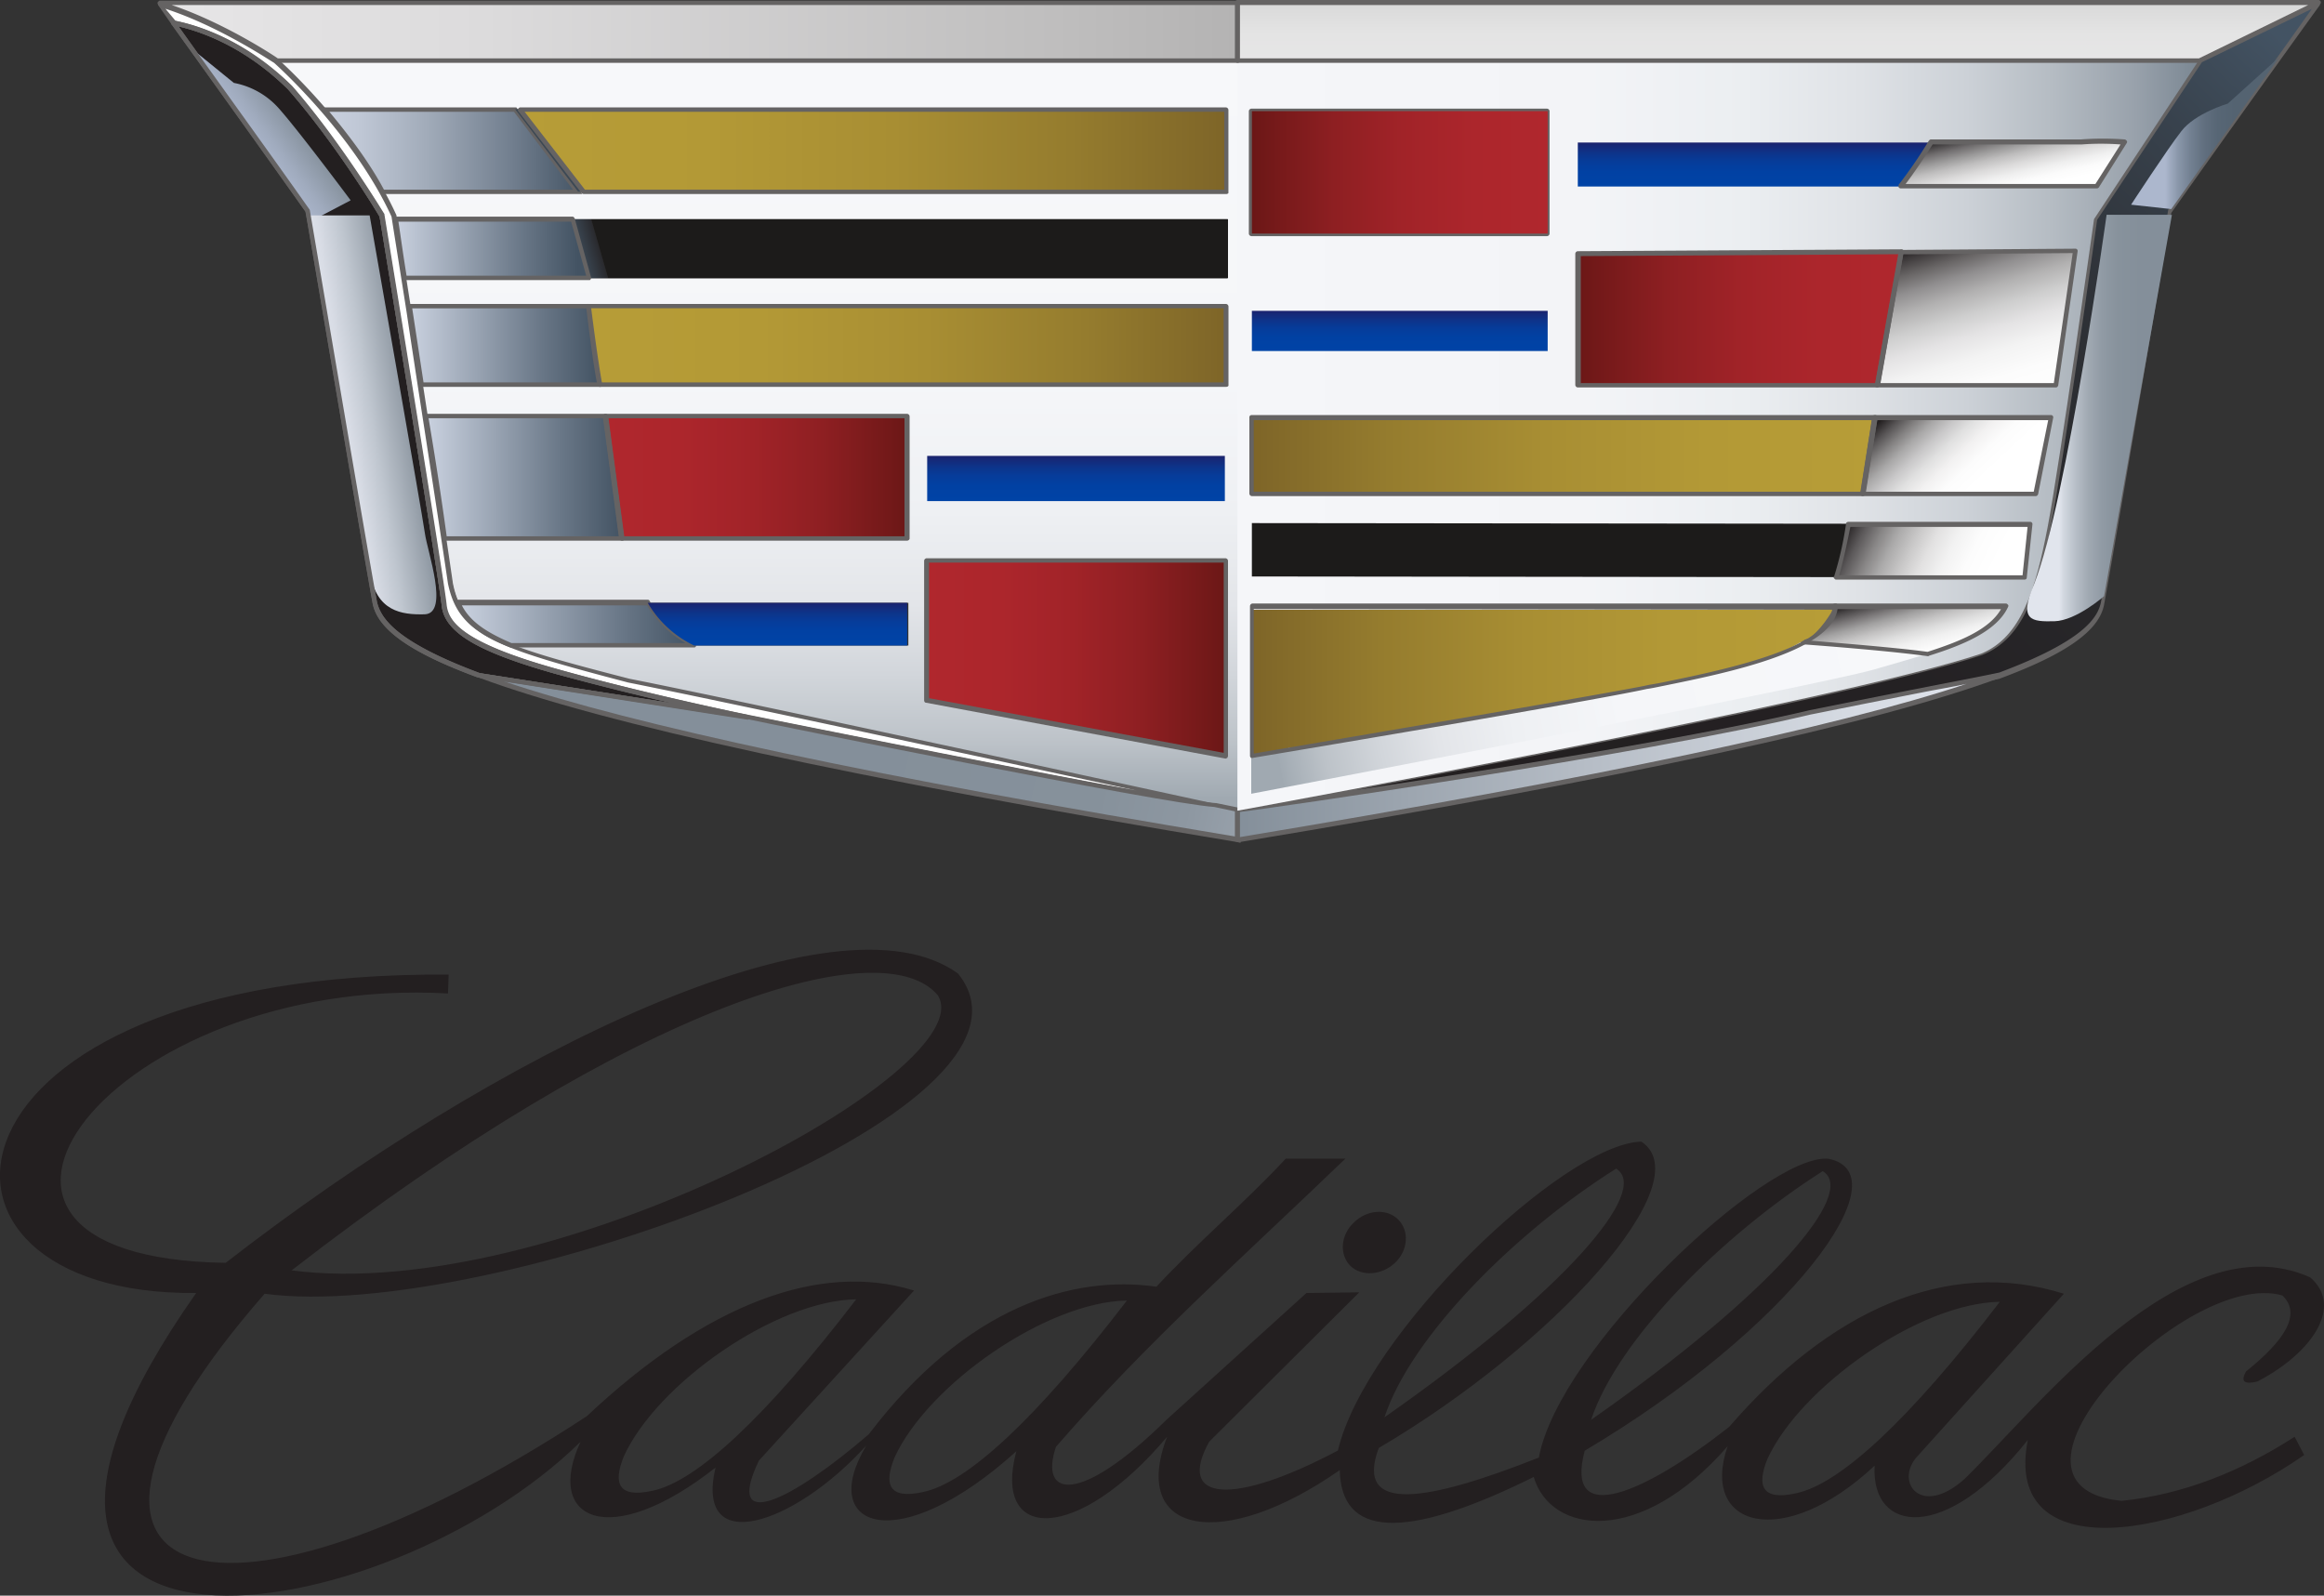
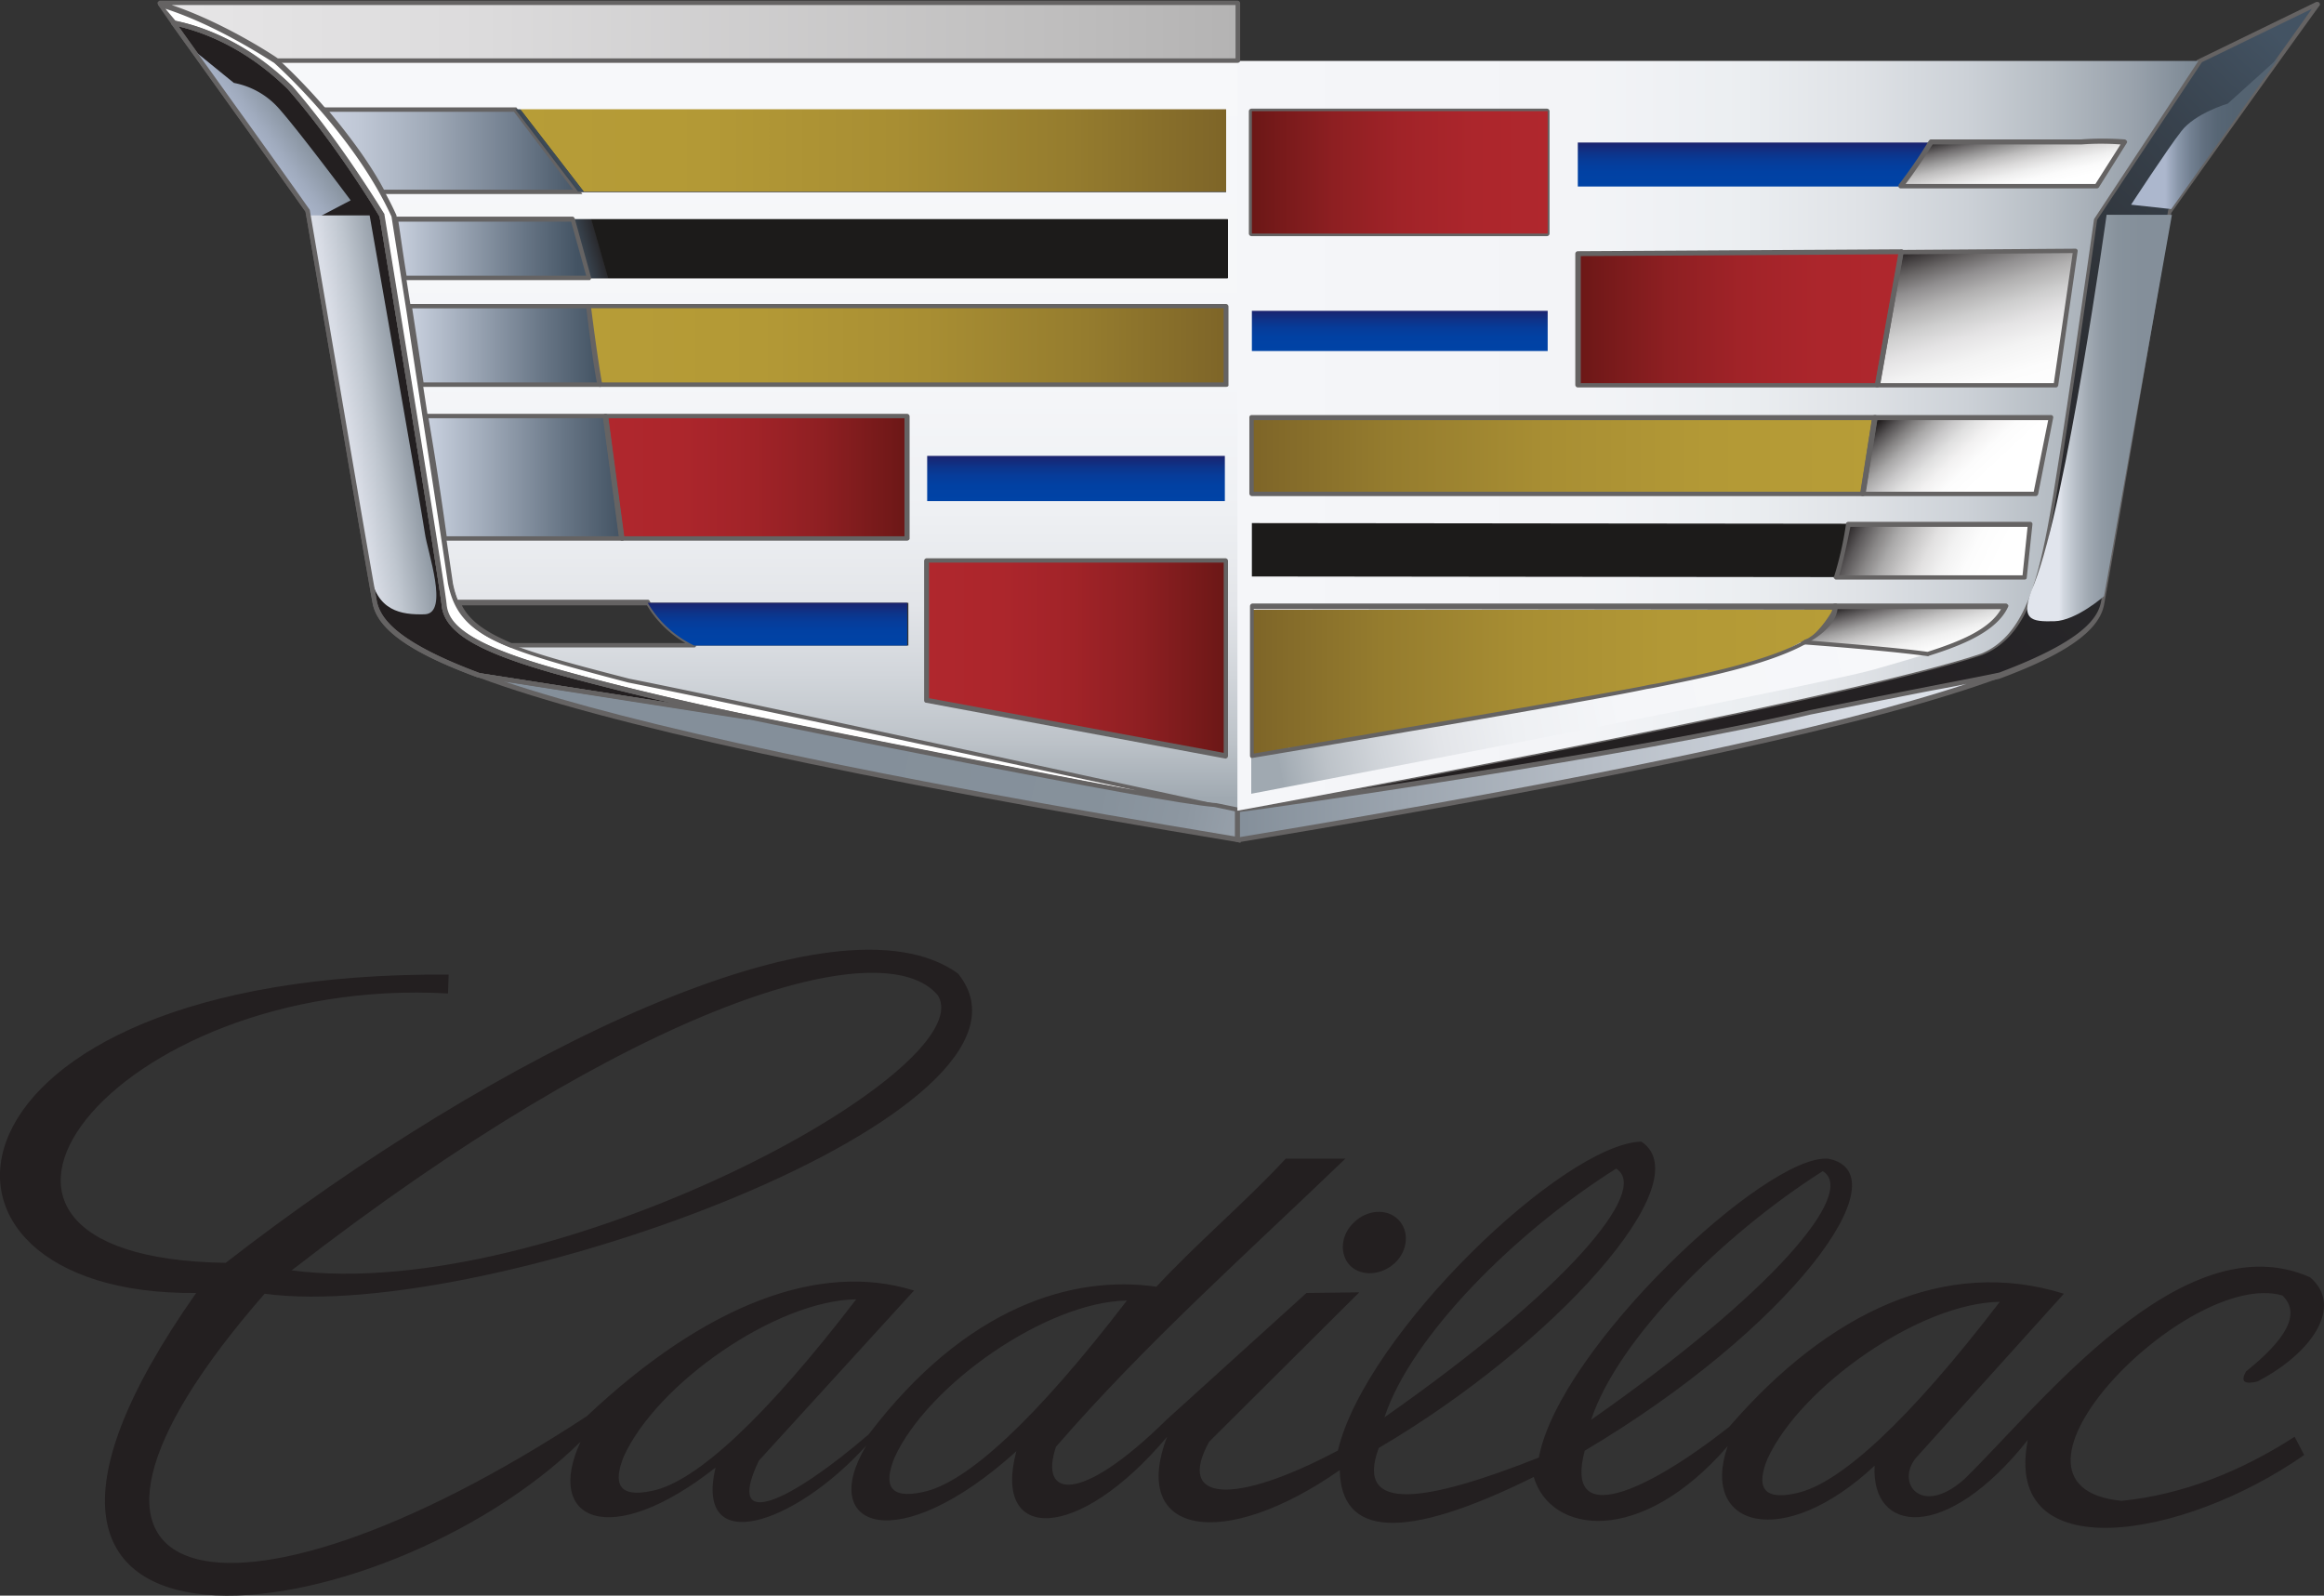
<svg xmlns="http://www.w3.org/2000/svg" xmlns:xlink="http://www.w3.org/1999/xlink" id="Layer_1" data-name="Layer 1" width="731" height="501.93" viewBox="0 0 731 501.93">
  <rect x="0" y="0" width="731" height="501.93" fill="#333333" stroke="none" />
  <defs>
    <style>.cls-1{fill:#231f20;}.cls-2{fill:url(#linear-gradient);}.cls-3{fill:url(#linear-gradient-2);}.cls-4{fill:#656363;}.cls-5{fill:url(#linear-gradient-3);}.cls-6{fill:url(#linear-gradient-4);}.cls-7{fill:#fff;}.cls-8{fill:url(#linear-gradient-5);}.cls-9{fill:url(#linear-gradient-6);}.cls-10{fill:url(#linear-gradient-7);}.cls-11{fill:url(#linear-gradient-8);}.cls-12{fill:url(#linear-gradient-9);}.cls-13{fill:url(#linear-gradient-10);}.cls-14{fill:url(#linear-gradient-11);}.cls-15{fill:url(#linear-gradient-12);}.cls-16{fill:url(#linear-gradient-13);}.cls-17{fill:#1c1b1a;}.cls-18{fill:url(#linear-gradient-14);}.cls-19{fill:url(#linear-gradient-15);}.cls-20{fill:url(#linear-gradient-16);}.cls-21{fill:url(#linear-gradient-17);}.cls-22{fill:url(#linear-gradient-18);}.cls-23{fill:url(#linear-gradient-19);}.cls-24{fill:url(#linear-gradient-20);}.cls-25{fill:url(#linear-gradient-21);}.cls-26{fill:url(#linear-gradient-22);}.cls-27{fill:url(#linear-gradient-23);}.cls-28{fill:#d2b887;}.cls-29{fill:url(#linear-gradient-24);}.cls-30{fill:#a22a2e;}.cls-31{fill:url(#linear-gradient-25);}.cls-32{fill:url(#linear-gradient-26);}.cls-33{fill:url(#linear-gradient-27);}.cls-34{fill:url(#linear-gradient-28);}.cls-35{fill:url(#linear-gradient-29);}.cls-36{fill:url(#linear-gradient-30);}.cls-37{fill:url(#linear-gradient-31);}.cls-38{fill:url(#linear-gradient-32);}.cls-39{fill:url(#linear-gradient-33);}.cls-40{fill:url(#linear-gradient-34);}.cls-41{fill:url(#linear-gradient-35);}.cls-42{fill:none;}.cls-43{fill:url(#linear-gradient-36);}</style>
    <linearGradient id="linear-gradient" x1="200" y1="524.06" x2="294.82" y2="524.06" gradientTransform="translate(-9.5 -374.03)" gradientUnits="userSpaceOnUse">
      <stop offset="0" stop-color="#b0272d" />
      <stop offset="0.25" stop-color="#ac262c" />
      <stop offset="0.49" stop-color="#a12328" />
      <stop offset="0.72" stop-color="#8e1f22" />
      <stop offset="0.94" stop-color="#731919" />
      <stop offset="1" stop-color="#6b1716" />
    </linearGradient>
    <linearGradient id="linear-gradient-2" x1="247.91" y1="382.62" x2="247.91" y2="624.7" gradientTransform="translate(0 -250)" gradientUnits="userSpaceOnUse">
      <stop offset="0" stop-color="#f7f8fa" />
      <stop offset="0.46" stop-color="#f5f6f9" />
      <stop offset="0.63" stop-color="#eef0f3" />
      <stop offset="0.75" stop-color="#e3e5e9" />
      <stop offset="0.84" stop-color="#d2d6db" />
      <stop offset="0.93" stop-color="#bcc2c8" />
      <stop offset="1" stop-color="#a1aab2" />
      <stop offset="1" stop-color="#a0a9b1" />
    </linearGradient>
    <linearGradient id="linear-gradient-3" x1="88.03" y1="418.61" x2="101.11" y2="409.06" gradientTransform="translate(0 -250)" gradientUnits="userSpaceOnUse">
      <stop offset="0" stop-color="#acb7cd" />
      <stop offset="0.37" stop-color="#a0abbe" />
      <stop offset="1" stop-color="#848f9a" />
    </linearGradient>
    <linearGradient id="linear-gradient-4" x1="114.57" y1="506.17" x2="139.52" y2="502.2" gradientTransform="translate(0 -250)" gradientUnits="userSpaceOnUse">
      <stop offset="0" stop-color="#e1e5ed" />
      <stop offset="0.18" stop-color="#d8dce5" />
      <stop offset="0.47" stop-color="#bfc6cf" />
      <stop offset="0.84" stop-color="#98a1ab" />
      <stop offset="1" stop-color="#848f9a" />
    </linearGradient>
    <linearGradient id="linear-gradient-5" x1="447.65" y1="646.3" x2="275.18" y2="608.93" gradientTransform="translate(0 -250)" gradientUnits="userSpaceOnUse">
      <stop offset="0" stop-color="#e1e5ed" />
      <stop offset="0.01" stop-color="#dadfe7" />
      <stop offset="0.08" stop-color="#c0c6cf" />
      <stop offset="0.17" stop-color="#aab2bb" />
      <stop offset="0.26" stop-color="#99a2ac" />
      <stop offset="0.38" stop-color="#8d97a1" />
      <stop offset="0.54" stop-color="#86919b" />
      <stop offset="1" stop-color="#848f9a" />
    </linearGradient>
    <linearGradient id="linear-gradient-6" x1="138.17" y1="482.78" x2="198.18" y2="482.78" gradientTransform="translate(0 -250)" gradientUnits="userSpaceOnUse">
      <stop offset="0" stop-color="#cad1e0" />
      <stop offset="0.03" stop-color="#c6cedc" />
      <stop offset="0.7" stop-color="#687686" />
      <stop offset="1" stop-color="#435363" />
    </linearGradient>
    <linearGradient id="linear-gradient-7" x1="143.51" y1="524.06" x2="205.05" y2="524.06" xlink:href="#linear-gradient-6" />
    <linearGradient id="linear-gradient-8" x1="488.56" y1="646.21" x2="733.87" y2="392.82" gradientTransform="translate(0 -250)" gradientUnits="userSpaceOnUse">
      <stop offset="0" stop-color="#231f20" />
      <stop offset="0.35" stop-color="#242123" />
      <stop offset="0.56" stop-color="#28282b" />
      <stop offset="0.73" stop-color="#2f3339" />
      <stop offset="0.88" stop-color="#38424d" />
      <stop offset="1" stop-color="#435363" />
    </linearGradient>
    <linearGradient id="linear-gradient-9" x1="398.72" y1="612.26" x2="638.14" y2="612.26" gradientTransform="translate(0 -250)" gradientUnits="userSpaceOnUse">
      <stop offset="0" stop-color="#848f9a" />
      <stop offset="0.45" stop-color="#b5bcc5" />
      <stop offset="0.8" stop-color="#d5dae2" />
      <stop offset="1" stop-color="#e1e5ed" />
    </linearGradient>
    <linearGradient id="linear-gradient-10" x1="398.72" y1="511.12" x2="731.3" y2="511.12" gradientTransform="translate(0 -250)" gradientUnits="userSpaceOnUse">
      <stop offset="0" stop-color="#f5f6f9" />
      <stop offset="0.33" stop-color="#f3f4f7" />
      <stop offset="0.48" stop-color="#ebeef1" />
      <stop offset="0.59" stop-color="#dfe2e6" />
      <stop offset="0.69" stop-color="#ccd1d7" />
      <stop offset="0.77" stop-color="#b5bcc3" />
      <stop offset="0.85" stop-color="#98a1ab" />
      <stop offset="0.92" stop-color="#75828e" />
      <stop offset="0.98" stop-color="#4e5e6d" />
      <stop offset="1" stop-color="#435363" />
    </linearGradient>
    <linearGradient id="linear-gradient-11" x1="449.79" y1="484.4" x2="449.79" y2="471.76" gradientTransform="translate(-9.5 -374.03)" gradientUnits="userSpaceOnUse">
      <stop offset="0" stop-color="#0043a6" />
      <stop offset="0.33" stop-color="#0141a3" />
      <stop offset="0.56" stop-color="#063c9a" />
      <stop offset="0.75" stop-color="#0d348a" />
      <stop offset="0.94" stop-color="#172775" />
      <stop offset="1" stop-color="#1c226b" />
    </linearGradient>
    <linearGradient id="linear-gradient-12" x1="403.27" y1="517.44" x2="599.23" y2="517.44" gradientTransform="translate(0 -250)" gradientUnits="userSpaceOnUse">
      <stop offset="0" stop-color="#7e6528" />
      <stop offset="0.22" stop-color="#957c2e" />
      <stop offset="0.47" stop-color="#a88e33" />
      <stop offset="0.73" stop-color="#b39936" />
      <stop offset="1" stop-color="#b79d37" />
    </linearGradient>
    <linearGradient id="linear-gradient-13" x1="632.23" y1="525.17" x2="608.28" y2="499.58" gradientTransform="translate(-9.5 -374.03)" gradientUnits="userSpaceOnUse">
      <stop offset="0" stop-color="#fff" />
      <stop offset="0.16" stop-color="#fcfcfc" />
      <stop offset="0.3" stop-color="#f2f1f1" />
      <stop offset="0.43" stop-color="#e0e0e0" />
      <stop offset="0.55" stop-color="#c8c7c8" />
      <stop offset="0.67" stop-color="#a9a8a8" />
      <stop offset="0.78" stop-color="#838181" />
      <stop offset="0.89" stop-color="#575455" />
      <stop offset="1" stop-color="#242021" />
      <stop offset="1" stop-color="#231f20" />
    </linearGradient>
    <linearGradient id="linear-gradient-14" x1="634.81" y1="556.09" x2="592.88" y2="534.98" gradientTransform="translate(0 -250)" gradientUnits="userSpaceOnUse">
      <stop offset="0" stop-color="#fff" />
      <stop offset="0.17" stop-color="#fcfcfc" />
      <stop offset="0.31" stop-color="#f2f2f2" />
      <stop offset="0.44" stop-color="#e2e1e1" />
      <stop offset="0.55" stop-color="#cac9c9" />
      <stop offset="0.67" stop-color="#acabab" />
      <stop offset="0.78" stop-color="#878585" />
      <stop offset="0.89" stop-color="#5b5859" />
      <stop offset="0.99" stop-color="#2a2627" />
      <stop offset="1" stop-color="#231f20" />
    </linearGradient>
    <linearGradient id="linear-gradient-15" x1="610.42" y1="576.34" x2="412.17" y2="615.14" xlink:href="#linear-gradient-2" />
    <linearGradient id="linear-gradient-16" x1="611.71" y1="582.67" x2="605.66" y2="560.31" gradientTransform="translate(0 -250)" gradientUnits="userSpaceOnUse">
      <stop offset="0" stop-color="#fff" />
      <stop offset="0.14" stop-color="#fbfbfb" />
      <stop offset="0.28" stop-color="#f0f0f0" />
      <stop offset="0.41" stop-color="#ddd" />
      <stop offset="0.54" stop-color="#c3c2c2" />
      <stop offset="0.67" stop-color="#a1a0a0" />
      <stop offset="0.79" stop-color="#787576" />
      <stop offset="0.92" stop-color="#474445" />
      <stop offset="1" stop-color="#231f20" />
    </linearGradient>
    <linearGradient id="linear-gradient-17" x1="59.75" y1="384.11" x2="398.72" y2="384.11" gradientTransform="translate(0 -250)" gradientUnits="userSpaceOnUse">
      <stop offset="0" stop-color="#e7e6e7" />
      <stop offset="0.3" stop-color="#dcdbdc" />
      <stop offset="0.83" stop-color="#bfbebe" />
      <stop offset="1" stop-color="#b4b3b3" />
    </linearGradient>
    <linearGradient id="linear-gradient-18" x1="173.14" y1="421.34" x2="395.17" y2="421.34" gradientTransform="translate(-9.5 -374.03)" gradientUnits="userSpaceOnUse">
      <stop offset="0" stop-color="#b79d37" />
      <stop offset="0.27" stop-color="#b39936" />
      <stop offset="0.53" stop-color="#a88e33" />
      <stop offset="0.78" stop-color="#957c2e" />
      <stop offset="1" stop-color="#7e6528" />
    </linearGradient>
    <linearGradient id="linear-gradient-19" x1="111.51" y1="421.34" x2="193.09" y2="421.34" gradientTransform="translate(0 -250)" gradientUnits="userSpaceOnUse">
      <stop offset="0" stop-color="#cad1e0" />
      <stop offset="0.14" stop-color="#bfc7d5" />
      <stop offset="0.39" stop-color="#a2acba" />
      <stop offset="0.72" stop-color="#727f8f" />
      <stop offset="1" stop-color="#435363" />
    </linearGradient>
    <linearGradient id="linear-gradient-20" x1="184.79" y1="419.53" x2="178.12" y2="424.44" gradientTransform="translate(-9.5 -374.03)" gradientUnits="userSpaceOnUse">
      <stop offset="0" stop-color="#435363" />
      <stop offset="0.22" stop-color="#40505e" />
      <stop offset="0.49" stop-color="#3a4550" />
      <stop offset="0.77" stop-color="#2f3239" />
      <stop offset="1" stop-color="#231f20" />
    </linearGradient>
    <linearGradient id="linear-gradient-21" x1="189.93" y1="453.75" x2="199.83" y2="450.98" gradientTransform="translate(-9.5 -374.03)" gradientUnits="userSpaceOnUse">
      <stop offset="0" stop-color="#435363" />
      <stop offset="0.1" stop-color="#3f4e5c" />
      <stop offset="1" stop-color="#231f20" />
    </linearGradient>
    <linearGradient id="linear-gradient-22" x1="133.92" y1="452.26" x2="194.96" y2="452.26" gradientTransform="translate(0 -250)" gradientUnits="userSpaceOnUse">
      <stop offset="0" stop-color="#cad1e0" />
      <stop offset="0.02" stop-color="#c6cedc" />
      <stop offset="0.66" stop-color="#687686" />
      <stop offset="0.94" stop-color="#435363" />
    </linearGradient>
    <linearGradient id="linear-gradient-23" x1="194.47" y1="482.78" x2="395.17" y2="482.78" gradientTransform="translate(0 -250)" xlink:href="#linear-gradient-18" />
    <linearGradient id="linear-gradient-24" x1="403.47" y1="588.95" x2="586.52" y2="588.95" xlink:href="#linear-gradient-12" />
    <linearGradient id="linear-gradient-25" x1="505.79" y1="474.18" x2="607.52" y2="474.18" gradientTransform="translate(-9.5 -374.03)" gradientUnits="userSpaceOnUse">
      <stop offset="0" stop-color="#6b1716" />
      <stop offset="0.06" stop-color="#731919" />
      <stop offset="0.28" stop-color="#8e1f22" />
      <stop offset="0.51" stop-color="#a12328" />
      <stop offset="0.75" stop-color="#ac262c" />
      <stop offset="1" stop-color="#b0272d" />
    </linearGradient>
    <linearGradient id="linear-gradient-26" x1="153.52" y1="570.38" x2="227.86" y2="570.38" xlink:href="#linear-gradient-6" />
    <linearGradient id="linear-gradient-27" x1="254.03" y1="576.97" x2="254.03" y2="563.6" gradientTransform="translate(0 -250)" xlink:href="#linear-gradient-11" />
    <linearGradient id="linear-gradient-28" x1="347.96" y1="531.6" x2="347.96" y2="517.41" xlink:href="#linear-gradient-11" />
    <linearGradient id="linear-gradient-29" x1="300.94" y1="581.15" x2="394.97" y2="581.15" xlink:href="#linear-gradient" />
    <linearGradient id="linear-gradient-30" x1="561.3" y1="432.64" x2="561.3" y2="418.81" gradientTransform="translate(0 -250)" xlink:href="#linear-gradient-11" />
    <linearGradient id="linear-gradient-31" x1="644.38" y1="434.05" x2="639.61" y2="413.26" gradientTransform="translate(0 -250)" gradientUnits="userSpaceOnUse">
      <stop offset="0" stop-color="#fff" />
      <stop offset="0.13" stop-color="#fbfbfb" />
      <stop offset="0.26" stop-color="#efefef" />
      <stop offset="0.4" stop-color="#dbdada" />
      <stop offset="0.54" stop-color="#bfbebe" />
      <stop offset="0.67" stop-color="#9a9999" />
      <stop offset="0.81" stop-color="#6e6b6c" />
      <stop offset="0.94" stop-color="#3a3738" />
      <stop offset="1" stop-color="#231f20" />
    </linearGradient>
    <linearGradient id="linear-gradient-32" x1="640.46" y1="504.4" x2="623.25" y2="448.3" gradientTransform="translate(-9.5 -374.03)" gradientUnits="userSpaceOnUse">
      <stop offset="0" stop-color="#fff" />
      <stop offset="0.2" stop-color="#fcfcfc" />
      <stop offset="0.34" stop-color="#f3f3f3" />
      <stop offset="0.46" stop-color="#e4e3e4" />
      <stop offset="0.57" stop-color="#cecece" />
      <stop offset="0.68" stop-color="#b2b1b1" />
      <stop offset="0.78" stop-color="#908e8f" />
      <stop offset="0.87" stop-color="#686565" />
      <stop offset="0.96" stop-color="#3a3637" />
      <stop offset="1" stop-color="#231f20" />
    </linearGradient>
    <linearGradient id="linear-gradient-33" x1="657.18" y1="505.51" x2="682.95" y2="505.51" gradientTransform="translate(0 -250)" gradientUnits="userSpaceOnUse">
      <stop offset="0" stop-color="#e1e5ed" />
      <stop offset="0.06" stop-color="#d1d7df" />
      <stop offset="0.21" stop-color="#b6bdc6" />
      <stop offset="0.36" stop-color="#a0a9b2" />
      <stop offset="0.53" stop-color="#909aa4" />
      <stop offset="0.72" stop-color="#87929c" />
      <stop offset="1" stop-color="#848f9a" />
    </linearGradient>
    <linearGradient id="linear-gradient-34" x1="690.57" y1="415.91" x2="712.36" y2="415.91" gradientTransform="translate(0 -250)" gradientUnits="userSpaceOnUse">
      <stop offset="0" stop-color="#acb7cd" />
      <stop offset="0.02" stop-color="#a8b3c9" />
      <stop offset="0.19" stop-color="#8996a9" />
      <stop offset="0.37" stop-color="#728091" />
      <stop offset="0.56" stop-color="#616f7f" />
      <stop offset="0.76" stop-color="#576675" />
      <stop offset="1" stop-color="#546371" />
    </linearGradient>
    <linearGradient id="linear-gradient-35" x1="403.27" y1="428.26" x2="496.31" y2="428.26" xlink:href="#linear-gradient-25" />
    <linearGradient id="linear-gradient-36" x1="568.71" y1="397.24" x2="568.71" y2="365.46" gradientTransform="translate(-9.5 -374.03)" gradientUnits="userSpaceOnUse">
      <stop offset="0" stop-color="#e7e6e7" />
      <stop offset="0.39" stop-color="#e4e4e4" />
      <stop offset="0.62" stop-color="#dcdcdc" />
      <stop offset="0.8" stop-color="#cfcece" />
      <stop offset="0.95" stop-color="#bbbabb" />
      <stop offset="1" stop-color="#b4b3b3" />
    </linearGradient>
  </defs>
  <title>cadillac-logo</title>
  <path id="_Path_" data-name="&lt;Path&gt;" class="cls-1" d="M448.9,524.44Z" transform="translate(-9.5 -124.03)" />
  <path class="cls-1" d="M449.29,507.65c3.56,3.56,3.16,9.68-1,13.63s-10.47,4.35-14,1c-3.55-3.56-3.16-9.68,1-13.63,4.15-4.15,10.47-4.55,14-1Z" transform="translate(-9.5 -124.03)" />
  <path class="cls-1" d="M676.86,596.15c-46.82-4.55,20.74-73.29,50.57-64.6,6.12,5.93.59,14.22-11.46,23.9-1.78,3.16-.59,4.15,3.56,3.16,17.18-8.88,27.26-23.7,16.59-32.79C696,508,651.18,566.12,627.47,589.23c-13.63,12.25-21.92,1.19-15.21-6.71L658.68,531c-37.13-11.66-74.07,5.73-105.28,41.88-26.08,20.54-52,32.2-45.44,7.5,64.6-38.32,100.55-87.11,76.65-91.85-19.36-1.78-84.75,59.65-91.07,94-35.36,14-58.07,17.77-50.37-3,55.11-32.39,101.73-83.95,82.57-96.39-24.49.79-86.72,60.44-95.41,97.18-32.79,17.39-51,16.2-40.49-2.76l47.21-47-16.6.2-44.05,39.9c-27.26,26.87-40.1,24.5-34.76,8.5,28.24-32.6,60.25-61,91.06-90.67H413.94c-13,14-27.66,26.27-40.7,40.3-26.27-3.76-59.85,6.12-90.47,46.42-24.3,20.94-45.63,31.41-34.57,8.29L297,530c-29.63-9.28-65.58,4.35-102.91,39.51C80.3,644.15,9.58,626.17,92.74,531c70.13,9.48,253.24-57.48,218.08-100.74C272.7,402.76,165.63,455.1,80.49,521.28-24,519.7,44.74,430.61,150.42,436.54l.2-5.93C-14.72,429.43-26,531.75,71.21,530.76-20,660.35,129.88,638.62,192.1,577.58c-11.46,24.69,9.09,34.37,42.47,8.1-6.71,28.44,24.69,18.17,47.41-6.92-15.6,26.08,9.88,35.56,47.21,1.78-7.7,28.64,19.16,29,47.41-4.54-11.85,31,17.58,36.15,54.32,10.47.4,20.74,19.56,22.71,61,2.17,5.34,18,33.58,21.93,61-9.68-8.89,25.68,17.58,33,46.23,6.12-1.19,21.34,22.32,24.5,48.19-8.09-8.09,40.69,48.8,31.4,86.92,4.74-1-2-2-3.76-3-5.73C714.39,586.86,696.22,594.17,676.86,596.15Zm-94-103.71c10.86,6.72-15.61,38.12-72.89,78.22C518.43,545.18,551.42,512.39,582.83,492.44Zm-65-.79c10.86,6.72-15.61,38.12-72.89,78.22C453.44,544.19,486.43,511.4,517.84,491.65ZM304.5,437.13c14.42,23.51-121.68,97.19-203.27,86.52C209.88,439.3,287.31,416.59,304.5,437.13ZM214.62,593c-10.86,2.37-12.25-2.57-8.89-10.87,10.47-22.91,47.81-49,73.09-49.38C250.37,569.87,228.45,590.22,214.62,593Zm85.14.39c-10.87,2.37-12.25-2.57-8.89-10.86,10.47-22.92,47.8-49,73.09-49.39C335.51,570.27,313.59,590.62,299.76,593.38Zm274.58.4c-10.87,2.37-12.25-2.57-8.89-10.87,10.47-22.72,47.8-49,73.08-49.38C610.09,570.66,588.16,591,574.34,593.78Z" transform="translate(-9.5 -124.03)" />
  <g id="_Group_" data-name="&lt;Group&gt;">
    <polygon id="_Path_2" data-name="&lt;Path&gt;" class="cls-2" points="285.32 130.77 190.5 130.77 195.64 169.29 285.32 169.29 285.32 130.77" />
    <path id="_Path_3" data-name="&lt;Path&gt;" class="cls-3" d="M96.69,143.19a168.42,168.42,0,0,1,14.82,15.41H395.17v25.88H129.88a53.67,53.67,0,0,1,3.75,7.51c0,.39.2.59.2,1H395.56v18.57H136.79c.4,2.77,1,5.73,1.38,8.89h257v24.69h-253c.6,3.16,1,6.52,1.58,9.88H295v38.52H149.63c.79,4.94,1.38,9.68,2.17,14a24.94,24.94,0,0,0,2,6.13H295.22V327.1H170.57c8.3,3.36,20.35,6.72,37.33,11.06,40.5,8.1,191.22,40.89,191.22,40.89V143.19Z" transform="translate(-9.5 -124.03)" />
    <g id="_Group_2" data-name="&lt;Group&gt;">
      <path id="_Path_4" data-name="&lt;Path&gt;" class="cls-1" d="M184.59,335.4c-27.65-7.71-34.56-14-35.16-20.74S129.88,192,129.88,192s-13.63-22.72-29-40.3c-14.42-14-28.45-18.77-36.55-20.35,9.09,12.84,30,42.08,42.28,59.07,0,0,18.37,108.25,21.13,123.26,1.19,6.32,7.91,13.63,32.8,22.72l84.34,13.23C244.65,349.82,212.25,343.1,184.59,335.4Z" transform="translate(-9.5 -124.03)" />
      <path id="_Compound_Path_" data-name="&lt;Compound Path&gt;" class="cls-4" d="M244.65,350.41h0L160.1,337.18h-.2c-21.53-7.91-31.6-15.22-33.18-23.31C124,299.25,106.57,195.54,105.58,190.6c-13-18.37-35.56-49.78-42.08-58.86a.62.62,0,0,1,0-.79,1,1,0,0,1,.79-.4c7.51,1.38,22.13,6.13,36.94,20.55,15.21,17.38,28.84,40.1,29,40.29v.2c.79,4.74,19,116.15,19.56,122.67.59,5.33,4.94,11.85,34.57,20.15,27.26,7.7,59.85,14.42,60,14.42.39,0,.59.4.59.79C245.44,350.21,245,350.41,244.65,350.41ZM160.5,335.79l60.84,9.48c-11.07-2.56-24.7-5.92-37.14-9.28h0c-24.49-6.91-34.77-13-35.75-21.33-.6-6.52-18.77-117.93-19.56-122.48-1-1.77-14.22-23.5-28.84-40.1-13.24-13-26.67-18-34.37-19.75,7.7,10.86,28.84,40.1,41.09,57.48a.71.71,0,0,1,.19.4c.2,1,18.37,108.45,21.14,123.26C129.28,318.21,133.43,325.72,160.5,335.79Z" transform="translate(-9.5 -124.03)" />
    </g>
    <path id="_Path_5" data-name="&lt;Path&gt;" class="cls-5" d="M70.42,139.84l12.64,10.27a25.08,25.08,0,0,1,14.22,8.1c6.32,7.11,22.52,28.84,22.52,28.84L107,193.76a9.88,9.88,0,0,0-1.58-4.94C103.8,186.65,70.42,139.84,70.42,139.84Z" transform="translate(-9.5 -124.03)" />
    <path id="_Path_6" data-name="&lt;Path&gt;" class="cls-6" d="M106.77,191.79h19s16.59,94.22,17.38,100,7.71,25.09,0,25.48c-7.5.2-15.21-1-17.18-12.84Z" transform="translate(-9.5 -124.03)" />
    <g id="_Group_3" data-name="&lt;Group&gt;">
      <path id="_Path_7" data-name="&lt;Path&gt;" class="cls-7" d="M391.61,377.28c-30.22-6.52-148.94-32.4-184.1-39.31-42.08-11.07-52.74-14.62-56.1-30.62-5.14-35-15.61-100.55-17.78-115.56C121.38,165.12,96.49,143,96.49,143S78.32,130.55,60,125.22c.59.79,2.17,3,4.15,5.92,8.1,1.58,22.12,6.33,36.54,20.35,15.21,17.38,29,40.3,29,40.3s19,116,19.56,122.67,7.5,13,35.16,20.74,60.25,14.42,60.25,14.42,131.16,26.67,147,27.66Z" transform="translate(-9.5 -124.03)" />
      <path id="_Compound_Path_2" data-name="&lt;Compound Path&gt;" class="cls-4" d="M391.61,378.07h0c-15.8-1-141.83-26.47-147.16-27.66-.4,0-32.79-6.72-60.25-14.42-24.5-6.91-34.77-13-35.75-21.33-.6-6.52-18.77-117.93-19.56-122.48-1-1.77-14.22-23.5-28.84-40.1-14.42-14.22-28.84-18.57-36.15-20.15a.71.71,0,0,1-.4-.19l-4.14-5.93a.6.6,0,0,1,0-.79c.19-.2.59-.39.79-.2,18.17,5.34,36.54,17.78,36.74,17.78.39.2,25.28,22.52,37.33,49.19v.2c.79,5.13,2.57,16.39,4.74,30.22,4.15,26.27,9.68,62.42,13,85.33,3.16,15.81,14.22,19.36,55.51,30,36,7.11,159.61,34,184.1,39.31.4,0,.6.4.6.79C392.4,377.87,392,378.07,391.61,378.07ZM64.69,130.55c7.51,1.58,22.12,6.13,36.74,20.55,15.21,17.38,28.84,40.1,29,40.29v.2c.79,4.74,19,116.15,19.56,122.67.59,5.33,4.93,11.85,34.56,20.15,27.26,7.7,59.86,14.42,60.06,14.42,1,.2,80.39,16.2,122.47,23.9-45-9.68-131-28.25-160-34-41.28-10.87-53.33-14.62-56.69-31.22-3.36-22.91-9.09-59.06-13-85.33-2.17-13.83-3.95-24.89-4.74-30-12-26.27-36.74-48.2-36.94-48.39-.19,0-17-11.46-34.17-17Z" transform="translate(-9.5 -124.03)" />
    </g>
    <g id="_Group_4" data-name="&lt;Group&gt;">
      <path id="_Path_8" data-name="&lt;Path&gt;" class="cls-8" d="M391.61,377.28h0c-15.8-1-147-27.66-147-27.66L160.3,336.39c34.17,12.64,102.72,29,238.42,51.75v-9.28S396.16,378.26,391.61,377.28Z" transform="translate(-9.5 -124.03)" />
      <path id="_Compound_Path_3" data-name="&lt;Compound Path&gt;" class="cls-4" d="M399.52,389.13l-.8-.2c-121.28-20.15-199.31-37.14-238.62-51.75l.4-1.39L244.84,349c1.39.2,131.17,26.67,147,27.65h.2l7.7,1.58v10.87ZM168,338.36c41.09,13.83,116.55,30,229.93,48.79v-7.9l-6.51-1.38c-16-1-141.64-26.47-147-27.66Z" transform="translate(-9.5 -124.03)" />
    </g>
    <g id="_Group_5" data-name="&lt;Group&gt;">
      <path id="_Path_9" data-name="&lt;Path&gt;" class="cls-9" d="M138.17,220.43c1.19,7.51,2.57,16,3.76,24.69H198c-1.39-7.11-3-19-3.56-24.69Z" transform="translate(-9.5 -124.03)" />
      <path id="_Compound_Path_4" data-name="&lt;Compound Path&gt;" class="cls-4" d="M198.22,245.72h-56.1c-.39,0-.59-.2-.79-.6l-3.75-24.69a.7.7,0,0,1,.79-.79h56.3c.39,0,.79.2.79.59.79,6.13,2.17,17.58,3.55,24.7a.75.75,0,0,1-.19.59A.73.73,0,0,1,198.22,245.72Zm-55.5-1.39h54.71c-1.18-6.71-2.56-17.18-3.35-23.31H139.16Z" transform="translate(-9.5 -124.03)" />
    </g>
    <g id="_Group_6" data-name="&lt;Group&gt;">
      <path id="_Path_10" data-name="&lt;Path&gt;" class="cls-10" d="M143.51,254.8c2,13.24,4.15,26.67,5.92,38.52h55.71L200,254.8Z" transform="translate(-9.5 -124.03)" />
      <path id="_Compound_Path_5" data-name="&lt;Compound Path&gt;" class="cls-4" d="M205.14,294.11H149.43c-.39,0-.59-.2-.79-.59-1.77-11.85-3.95-25.29-5.92-38.52a.69.69,0,0,1,.79-.79H200c.4,0,.6.2.79.59l5.14,38.52a.71.71,0,0,1-.2.59A.71.71,0,0,1,205.14,294.11ZM150,292.73h54.12l-4.94-37.14H144.3C146.47,268.43,148.45,281.27,150,292.73Z" transform="translate(-9.5 -124.03)" />
    </g>
    <g id="_Group_7" data-name="&lt;Group&gt;">
      <path id="_Path_11" data-name="&lt;Path&gt;" class="cls-11" d="M738.69,125l-37.34,18.17L668.56,193s-10.86,77.64-14.62,97c-3.75,19.56-8.29,34.57-20.94,39.71-44,14.81-233.88,49.38-233.88,49.38s123.26-17.18,180-30.62c21.73-4.54,42.86-8.49,59.65-11.85,24.69-9.08,31.41-16.39,32.6-22.71,2.76-15,21.13-123.27,21.13-123.27C707.87,168.08,738.69,125,738.69,125Z" transform="translate(-9.5 -124.03)" />
      <path id="_Compound_Path_6" data-name="&lt;Compound Path&gt;" class="cls-4" d="M398.72,379.65c-.39,0-.59-.2-.79-.6,0-.39.2-.79.6-.79,2-.39,190.42-34.76,233.88-49.18,11.66-4.74,16.4-17.78,20.55-39.12,3.75-19.16,14.61-96.2,14.61-97,0-.19,0-.19.2-.19L700.56,143a.2.2,0,0,1,.2-.2l37.33-18.17h.4c.2,0,.59.19.59.39a.6.6,0,0,1,0,.79c-.39.4-31,43.06-46.62,65.19-.79,4.74-18.37,108.45-21.13,123.26-1.58,8.1-11.66,15.41-33,23.31-7.51,1.58-16,3.16-24.89,4.94-11.26,2.17-22.72,4.54-34.77,6.91-55.9,12.84-178.57,30-180,30.23ZM669.15,193.17c-.59,4-10.86,78-14.61,96.79-3.56,18.18-7.91,34.77-21.54,40.1-31.6,10.67-139.26,31.61-196.94,42.47,41.09-6.12,105.88-16.39,142.62-25.08,11.85-2.37,23.51-4.74,34.77-6.92,8.89-1.77,17.38-3.35,24.89-4.93,26.86-10.08,31-17.39,32-22.13,2.76-15,20.94-122.27,21.13-123.26,0-.2,0-.2.2-.4,13.63-19.16,38.52-53.73,45-63l-34.57,16.79Z" transform="translate(-9.5 -124.03)" />
    </g>
    <g id="_Group_8" data-name="&lt;Group&gt;">
      <path id="_Path_12" data-name="&lt;Path&gt;" class="cls-12" d="M398.72,378.86v9.28h.4c136.1-22.72,204.85-39.11,239-51.75-16.59,3.35-37.93,7.5-59.66,11.85C522,361.67,398.72,378.86,398.72,378.86Z" transform="translate(-9.5 -124.03)" />
      <path id="_Compound_Path_7" data-name="&lt;Compound Path&gt;" class="cls-4" d="M399.32,388.93l-1.19-.2V378.26h.59c1.19-.19,123.86-17.38,180-30.62,11.85-2.37,23.51-4.74,34.77-6.91,8.89-1.78,17.38-3.36,24.89-4.94l.39,1.39c-39.5,14.61-117.73,31.6-239.41,51.75Zm.2-9.48v7.9c111.8-18.57,186.87-34.37,228.55-48.2-4.55,1-9.49,1.78-14.42,2.77-11.26,2.17-22.72,4.54-34.77,6.91C525,361.67,409.19,378.26,399.52,379.45Z" transform="translate(-9.5 -124.03)" />
    </g>
    <path id="_Path_13" data-name="&lt;Path&gt;" class="cls-13" d="M398.72,143.19V379.05s189.84-34.57,233.89-49.38c12.64-5.14,17.18-20.15,20.94-39.71s14.62-97,14.62-97L701,143.19Z" transform="translate(-9.5 -124.03)" />
    <rect id="_Path_14" data-name="&lt;Path&gt;" class="cls-14" x="393.77" y="97.78" width="93.04" height="12.64" />
    <path id="_Path_15" data-name="&lt;Path&gt;" class="cls-15" d="M599.23,255.39h-196c.2,5.54,0,16.8,0,24.1h192.2Z" transform="translate(-9.5 -124.03)" />
    <g id="_Group_9" data-name="&lt;Group&gt;">
      <polygon id="_Path_16" data-name="&lt;Path&gt;" class="cls-16" points="645.03 131.36 589.73 131.36 585.97 155.46 640.29 155.46 645.03 131.36" />
      <path id="_Compound_Path_8" data-name="&lt;Compound Path&gt;" class="cls-4" d="M649.79,280.09H595.47a.71.71,0,0,1-.59-.2.72.72,0,0,1-.2-.59l3.75-24.1c0-.4.4-.6.8-.6h55.31a.7.7,0,0,1,.79.79l-4.75,24.1C650.39,279.89,650.19,280.09,649.79,280.09Zm-53.53-1.39H649.2l4.55-22.51H600Z" transform="translate(-9.5 -124.03)" />
    </g>
    <path id="_Path_17" data-name="&lt;Path&gt;" class="cls-17" d="M403.27,288.58v16.79l183.71.2a137.22,137.22,0,0,0,3.95-16.79Z" transform="translate(-9.5 -124.03)" />
    <g id="_Group_10" data-name="&lt;Group&gt;">
      <path id="_Path_18" data-name="&lt;Path&gt;" class="cls-18" d="M648,289H590.93A137.66,137.66,0,0,1,587,305.77h59.26Z" transform="translate(-9.5 -124.03)" />
      <path id="_Compound_Path_9" data-name="&lt;Compound Path&gt;" class="cls-4" d="M646.24,306.36H587c-.2,0-.4-.2-.59-.4a.37.37,0,0,1,0-.59,104.78,104.78,0,0,0,3.75-16.59c0-.4.39-.59.79-.59H648a.75.75,0,0,1,.59.19.73.73,0,0,1,.2.6L647,305.77C647,306.16,646.63,306.36,646.24,306.36ZM588,305h57.68l1.58-15.21H591.52C590.73,293.72,589.35,300.43,588,305Z" transform="translate(-9.5 -124.03)" />
    </g>
    <path id="_Path_19" data-name="&lt;Path&gt;" class="cls-19" d="M553.4,335c-15.81,4.15-130.58,23.51-150.33,26.87v11.85s174.82-33.19,196-39.11c6.12-1.78,11.65-3.36,16.79-4.94-10.87-1.58-30.23-3-39.51-3.75C570.38,329.67,562.29,332.63,553.4,335Z" transform="translate(-9.5 -124.03)" />
    <g id="_Group_11" data-name="&lt;Group&gt;">
      <path id="_Path_20" data-name="&lt;Path&gt;" class="cls-20" d="M640.31,314.85H586.58c-1.38,4.55-4.94,8.1-10.07,11.26,9.28.6,28.64,2.18,39.51,3.76C628.26,325.72,637.15,321.57,640.31,314.85Z" transform="translate(-9.5 -124.03)" />
      <path id="_Compound_Path_10" data-name="&lt;Compound Path&gt;" class="cls-4" d="M616,330.46h0c-11.26-1.58-31.41-3.16-39.51-3.75a.52.52,0,0,1-.59-.6c0-.39,0-.59.39-.79,5.33-3.16,8.49-6.71,9.68-10.86,0-.4.4-.59.79-.59h53.73c.2,0,.4.19.59.39s.2.4,0,.79c-3.55,7.51-14,11.85-24.69,15.21Zm-37.34-4.94c9.09.79,26.87,2.17,37.14,3.56,9.87-3.16,19.36-6.92,23.11-13.44H587C585.79,319.2,583,322.56,578.68,325.52Z" transform="translate(-9.5 -124.03)" />
    </g>
    <g id="_Group_12" data-name="&lt;Group&gt;">
      <path id="_Path_21" data-name="&lt;Path&gt;" class="cls-21" d="M398.72,143.19V125h-339l.4.4c18.17,5.33,36.54,17.77,36.54,17.77Z" transform="translate(-9.5 -124.03)" />
      <path id="_Compound_Path_11" data-name="&lt;Compound Path&gt;" class="cls-4" d="M398.72,143.79h-302c-.2,0-.39,0-.39-.2-.2-.2-18.38-12.45-36.35-17.58a.7.7,0,0,1-.4-.2l-.39-.39a.6.6,0,0,1,0-.79c.2-.2.39-.4.59-.4h339a.86.86,0,0,1,.8.79v18.17C399.52,143.59,399.12,143.79,398.72,143.79ZM96.89,142.4H398.13V125.61H63.5C79.5,131,94.91,141,96.89,142.4Z" transform="translate(-9.5 -124.03)" />
    </g>
    <polygon id="_Path_22" data-name="&lt;Path&gt;" class="cls-22" points="385.67 34.37 163.64 34.37 183.59 60.25 385.67 60.25 385.67 34.37" />
    <g id="_Group_13" data-name="&lt;Group&gt;">
      <path id="_Path_23" data-name="&lt;Path&gt;" class="cls-23" d="M111.51,158.4a174.83,174.83,0,0,1,18.56,25.88h61.44L171.75,158.4Z" transform="translate(-9.5 -124.03)" />
      <path id="_Compound_Path_12" data-name="&lt;Compound Path&gt;" class="cls-4" d="M192.69,185.07H129.48l-.2-.39A155.24,155.24,0,0,0,110.91,159l-1-1.19h62Zm-62.42-1.38h59.46l-18.57-24.5H113.09C120,167.49,125.93,175.59,130.27,183.69Z" transform="translate(-9.5 -124.03)" />
    </g>
    <polygon id="_Path_24" data-name="&lt;Path&gt;" class="cls-24" points="163.64 34.37 162.06 34.37 181.81 60.25 183.59 60.25 163.64 34.37" />
    <path id="_Compound_Path_13" data-name="&lt;Compound Path&gt;" class="cls-4" d="M244.65,350.41h0L160.1,337.18h-.2c-21.53-7.91-31.6-15.22-33.18-23.31C124,299.25,106.57,195.54,105.58,190.6c-13-18.37-35.56-49.78-42.08-58.86a.62.62,0,0,1,0-.79,1,1,0,0,1,.79-.4c7.51,1.38,22.13,6.13,36.94,20.55,15.21,17.38,28.84,40.1,29,40.29v.2c.79,4.74,19,116.15,19.56,122.67.59,5.33,4.94,11.85,34.57,20.15,27.26,7.7,59.85,14.42,60,14.42.39,0,.59.4.59.79C245.44,350.21,245,350.41,244.65,350.41ZM160.5,335.79l60.84,9.48c-11.07-2.56-24.7-5.92-37.14-9.28h0c-24.49-6.91-34.77-13-35.75-21.33-.6-6.52-18.77-117.93-19.56-122.48-1-1.77-14.22-23.5-28.84-40.1-13.24-13-26.67-18-34.37-19.75,7.7,10.86,28.84,40.1,41.09,57.48a.71.71,0,0,1,.19.4c.2,1,18.37,108.45,21.14,123.26C129.28,318.21,133.43,325.72,160.5,335.79Z" transform="translate(-9.5 -124.03)" />
    <polygon id="_Path_25" data-name="&lt;Path&gt;" class="cls-25" points="180.23 68.94 185.37 87.51 187.94 87.51 191.29 87.51 185.96 68.94 180.23 68.94" />
    <g id="_Group_14" data-name="&lt;Group&gt;">
      <path id="_Path_26" data-name="&lt;Path&gt;" class="cls-26" d="M133.83,193c.59,3.95,1.58,10.47,3,18.57h58.08L189.73,193Z" transform="translate(-9.5 -124.03)" />
      <path id="_Compound_Path_14" data-name="&lt;Compound Path&gt;" class="cls-4" d="M194.87,212.13H136.79c-.39,0-.59-.19-.79-.59-1.18-8.1-2.17-14.62-3-18.57a.72.72,0,0,1,.2-.59.71.71,0,0,1,.59-.2h55.7c.4,0,.6.2.79.6l5.14,18.56a.73.73,0,0,1-.2.6C195.26,212.13,195.06,212.13,194.87,212.13Zm-57.49-1.38h56.5l-4.74-17H134.82C135.41,197.52,136.2,203.44,137.38,210.75Z" transform="translate(-9.5 -124.03)" />
    </g>
    <polygon id="_Path_27" data-name="&lt;Path&gt;" class="cls-17" points="386.26 68.94 186.55 68.94 185.96 68.94 191.29 87.51 386.26 87.51 386.26 68.94" />
    <path id="_Path_28" data-name="&lt;Path&gt;" class="cls-27" d="M395.17,220.43H194.47c.79,5.73,2.17,17.58,3.56,24.69H395V220.43Z" transform="translate(-9.5 -124.03)" />
    <path id="_Path_29" data-name="&lt;Path&gt;" class="cls-28" d="M414.53,359.89c2-.39,4-.59,6.12-1h-6.12Z" transform="translate(-9.5 -124.03)" />
    <path id="_Path_30" data-name="&lt;Path&gt;" class="cls-29" d="M577.1,315.84H403.47c.19,9.88,0,31.21,0,46.42,2.17-.39,5.53-1.18,9.68-1.78a9.18,9.18,0,0,0,1.58-.39v-.79h5.92c2.77-2,5.73-1.19,8.69-1.78,1.39-.2,2.77-.59,4.35-.79.2,0,.39-.2.79-.2,3.95-.59,8.3-1.38,12.64-2.17.4,0,1-.2,1.38-.2,4.94-.79,10.08-1.77,15.21-2.56.79-.2,1.39-.2,2.18-.4,3.55-.59,7.11-.79,10.66-1.58,4.35-.79,8.5-2,12.65-2l6.52-2a6,6,0,0,0,1.77-.2c4.74-.79,9.68-1.78,14.23-2.57.79-.19,1.58-.19,2.17-.39,4.34-.79,8.49-1.58,12.25-2.17a1.19,1.19,0,0,0,.79-.2c4.93-1,9.48-1.78,13.43-2.57.39,0,1-.2,1.38-.2,1.58-.39,3-.59,4.15-.79,2.77-.59,5.14-1.18,6.72-1.58.19,0,.39-.2.59-.2a39.25,39.25,0,0,0,4.54-1.38c.79-.2,1.38-.39,2.18-.59a71.48,71.48,0,0,0,15.6-6.52c.4-.2,1-.59,1.38-.79l.2-.2c.4-.19,1-.19,1.38-.39,3.76-2.77,6.52-7.31,7.71-9.29H577.1v.2Z" transform="translate(-9.5 -124.03)" />
    <g id="_Group_15" data-name="&lt;Group&gt;">
      <rect id="_Path_31" data-name="&lt;Path&gt;" class="cls-30" x="393.77" y="34.96" width="93.04" height="38.52" />
      <path id="_Compound_Path_15" data-name="&lt;Compound Path&gt;" class="cls-4" d="M496.11,198.31h-93a.86.86,0,0,1-.79-.79V159a.85.85,0,0,1,.79-.79h93a.84.84,0,0,1,.79.79v38.52A.85.85,0,0,1,496.11,198.31Zm-92.25-1.58h91.46V159.79H403.86Z" transform="translate(-9.5 -124.03)" />
    </g>
    <polygon id="_Path_32" data-name="&lt;Path&gt;" class="cls-31" points="598.02 79.21 496.29 79.81 496.29 121.09 590.51 121.09 598.02 79.21" />
    <g id="_Group_16" data-name="&lt;Group&gt;">
-       <path id="_Path_33" data-name="&lt;Path&gt;" class="cls-32" d="M213.24,313.67H153.38c2.57,5.73,7.51,9.68,16.79,13.43h57.69C219.76,322.76,215.41,317.42,213.24,313.67Z" transform="translate(-9.5 -124.03)" />
      <path id="_Compound_Path_16" data-name="&lt;Compound Path&gt;" class="cls-4" d="M227.86,327.69H170c-9.48-3.75-14.42-7.7-17.19-13.82-.2-.2,0-.4,0-.79.2-.2.4-.4.59-.4h59.86c.2,0,.59.2.59.4,2,3.75,6.12,9.08,14.22,13,.4.2.4.4.4.79C228.45,327.5,228.25,327.69,227.86,327.69Zm-57.49-1.38h54.72A34.1,34.1,0,0,1,213,314.46H154.77C157.33,319.4,162.08,322.76,170.37,326.31Z" transform="translate(-9.5 -124.03)" />
    </g>
    <path id="_Path_34" data-name="&lt;Path&gt;" class="cls-33" d="M294.82,313.67H213.24a33.76,33.76,0,0,0,14.62,13.43h67V313.67Z" transform="translate(-9.5 -124.03)" />
    <rect id="_Path_35" data-name="&lt;Path&gt;" class="cls-34" x="291.64" y="143.41" width="93.63" height="14.22" />
    <polygon id="_Path_36" data-name="&lt;Path&gt;" class="cls-35" points="291.44 176.4 291.44 220.25 385.47 237.84 385.47 176.4 291.44 176.4" />
    <path id="_Path_37" data-name="&lt;Path&gt;" class="cls-36" d="M505.79,168.87V182.7H607.32a144,144,0,0,0,9.49-13.83Z" transform="translate(-9.5 -124.03)" />
    <g id="_Group_17" data-name="&lt;Group&gt;">
      <path id="_Path_38" data-name="&lt;Path&gt;" class="cls-37" d="M664,168.87H616.81a144,144,0,0,1-9.49,13.83H669l8.69-13.83A90.8,90.8,0,0,0,664,168.87Z" transform="translate(-9.5 -124.03)" />
      <path id="_Compound_Path_17" data-name="&lt;Compound Path&gt;" class="cls-4" d="M669,183.29H607.32c-.19,0-.59-.19-.59-.39-.2-.2,0-.59,0-.79a142.09,142.09,0,0,0,9.48-13.83c.2-.2.4-.39.6-.39H664a93,93,0,0,1,13.82,0c.2,0,.4.19.6.39a.62.62,0,0,1,0,.79l-8.69,13.83A.8.8,0,0,1,669,183.29Zm-60.06-1.38h59.66l7.9-12.44a81.42,81.42,0,0,0-12.25,0H617.4C615,173.22,611.87,178,608.9,181.91Z" transform="translate(-9.5 -124.03)" />
    </g>
    <g id="_Group_18" data-name="&lt;Group&gt;">
      <polygon id="_Path_39" data-name="&lt;Path&gt;" class="cls-38" points="652.74 78.82 598.02 79.21 590.51 121.09 646.62 121.09 652.74 78.82" />
      <path id="_Compound_Path_18" data-name="&lt;Compound Path&gt;" class="cls-4" d="M656.12,245.91H600a.68.68,0,0,1-.79-.79l7.5-41.87c0-.4.4-.6.79-.6l54.72-.39a.71.71,0,0,1,.59.2.71.71,0,0,1,.2.59l-6.12,42.27C656.71,245.72,656.51,245.91,656.12,245.91ZM601,244.53h54.52l5.93-40.89-53.34.4Z" transform="translate(-9.5 -124.03)" />
    </g>
    <path id="_Path_40" data-name="&lt;Path&gt;" class="cls-4" d="M403.07,362.06v-47.4h.59v47.4Z" transform="translate(-9.5 -124.03)" />
    <path id="_Path_41" data-name="&lt;Path&gt;" class="cls-39" d="M691.67,191.59H672.12s-12.45,89.88-22.72,116c-5.14,11.86-.79,12,6.32,11.86,6.91-.2,15.61-7.9,15.61-7.9l21.33-119.91" transform="translate(-9.5 -124.03)" />
    <path id="_Path_42" data-name="&lt;Path&gt;" class="cls-40" d="M726.44,142l-16.2,14.62s-10.27,3-14.62,8.69c-4.34,5.53-15.8,23.11-15.8,23.11l12.64,1.38Z" transform="translate(-9.5 -124.03)" />
    <path id="_Compound_Path_19" data-name="&lt;Compound Path&gt;" class="cls-4" d="M403.27,362.46c-.2,0-.4,0-.4-.2a.74.74,0,0,1-.19-.59v-47a.84.84,0,0,1,.79-.79H586.78a.69.69,0,0,1,.79.79c-.39,14-34.37,20.94-54.72,25.08-2,.4-3.75.79-5.33,1-17.78,3.95-123.07,21.53-124.25,21.73Zm.59-46.82v45.44c10.27-1.78,106.47-18,123.07-21.34,1.58-.39,3.35-.59,5.33-1,18.17-3.76,52-10.47,53.53-22.92l-181.93-.2Z" transform="translate(-9.5 -124.03)" />
    <path id="_Compound_Path_20" data-name="&lt;Compound Path&gt;" class="cls-4" d="M595.47,280.09H403.27a.85.85,0,0,1-.79-.79V255.39a.72.72,0,0,1,.2-.59.71.71,0,0,1,.59-.2h196a.7.7,0,0,1,.79.79l-3.76,24.1A1.06,1.06,0,0,1,595.47,280.09ZM403.86,278.7H594.68l3.56-22.51H403.86V278.7Z" transform="translate(-9.5 -124.03)" />
    <path id="_Compound_Path_21" data-name="&lt;Compound Path&gt;" class="cls-4" d="M600,245.91H505.79a.84.84,0,0,1-.79-.79V203.84a.84.84,0,0,1,.79-.79l101.73-.59a.69.69,0,0,1,.79.79l-7.5,41.87C600.61,245.72,600.41,245.91,600,245.91Zm-93.44-1.38h92.84L606.73,204l-100,.59v39.9Z" transform="translate(-9.5 -124.03)" />
    <rect id="_Path_43" data-name="&lt;Path&gt;" class="cls-41" x="393.77" y="34.96" width="93.04" height="38.52" />
-     <path id="_Compound_Path_22" data-name="&lt;Compound Path&gt;" class="cls-4" d="M395.17,185.07H193.09c-.2,0-.4-.2-.59-.2l-20-25.87a.62.62,0,0,1,0-.79c.2-.2.4-.4.6-.4h222a.86.86,0,0,1,.79.79v25.88C396,184.87,395.56,185.07,395.17,185.07Zm-201.69-1.38h201.1v-24.5H174.52Z" transform="translate(-9.5 -124.03)" />
    <path id="_Compound_Path_23" data-name="&lt;Compound Path&gt;" class="cls-4" d="M395.17,245.72h-197c-.39,0-.59-.2-.79-.6-1.38-6.91-2.76-18.57-3.55-24.69a.71.71,0,0,1,.2-.59.71.71,0,0,1,.59-.2h200.5a.86.86,0,0,1,.79.79v24.69C396,245.52,395.56,245.72,395.17,245.72Zm-196.35-1.39H394.38V221H195.46C196.25,227.34,197.63,237.62,198.82,244.33Z" transform="translate(-9.5 -124.03)" />
    <path id="_Compound_Path_24" data-name="&lt;Compound Path&gt;" class="cls-4" d="M395,362.66h0l-94.22-17.58c-.4,0-.6-.4-.6-.79V300.43a.86.86,0,0,1,.79-.79h94a.85.85,0,0,1,.79.79v61.44c0,.2-.2.39-.2.59C395.37,362.46,395.17,362.66,395,362.66Zm-93.24-19,92.65,17.19V301H301.73v42.66Z" transform="translate(-9.5 -124.03)" />
    <polygon id="_Path_44" data-name="&lt;Path&gt;" class="cls-42" points="285.32 130.77 190.5 130.77 195.64 169.29 285.32 169.29 285.32 130.77" />
    <path id="_Compound_Path_25" data-name="&lt;Compound Path&gt;" class="cls-4" d="M294.82,294.11H205.14c-.4,0-.59-.2-.79-.59L199.21,255a.71.71,0,0,1,.2-.59.72.72,0,0,1,.59-.2h94.82a.84.84,0,0,1,.79.79v38.52A.87.87,0,0,1,294.82,294.11Zm-89.09-1.38H294V255.59H200.79Z" transform="translate(-9.5 -124.03)" />
    <g id="_Group_19" data-name="&lt;Group&gt;">
-       <polygon id="_Path_45" data-name="&lt;Path&gt;" class="cls-43" points="389.82 0.99 389.23 0.99 389.23 19.16 691.85 19.16 729.19 0.99 389.82 0.99" />
-       <path id="_Compound_Path_26" data-name="&lt;Compound Path&gt;" class="cls-4" d="M701.35,143.79H398.72a.86.86,0,0,1-.79-.79V124.82a.86.86,0,0,1,.79-.79h340c.39,0,.59.2.79.6,0,.39,0,.59-.4.79l-37.33,18.17A.62.62,0,0,1,701.35,143.79ZM399.52,142.4H701.15l34.38-16.79h-336Z" transform="translate(-9.5 -124.03)" />
-     </g>
+       </g>
  </g>
</svg>